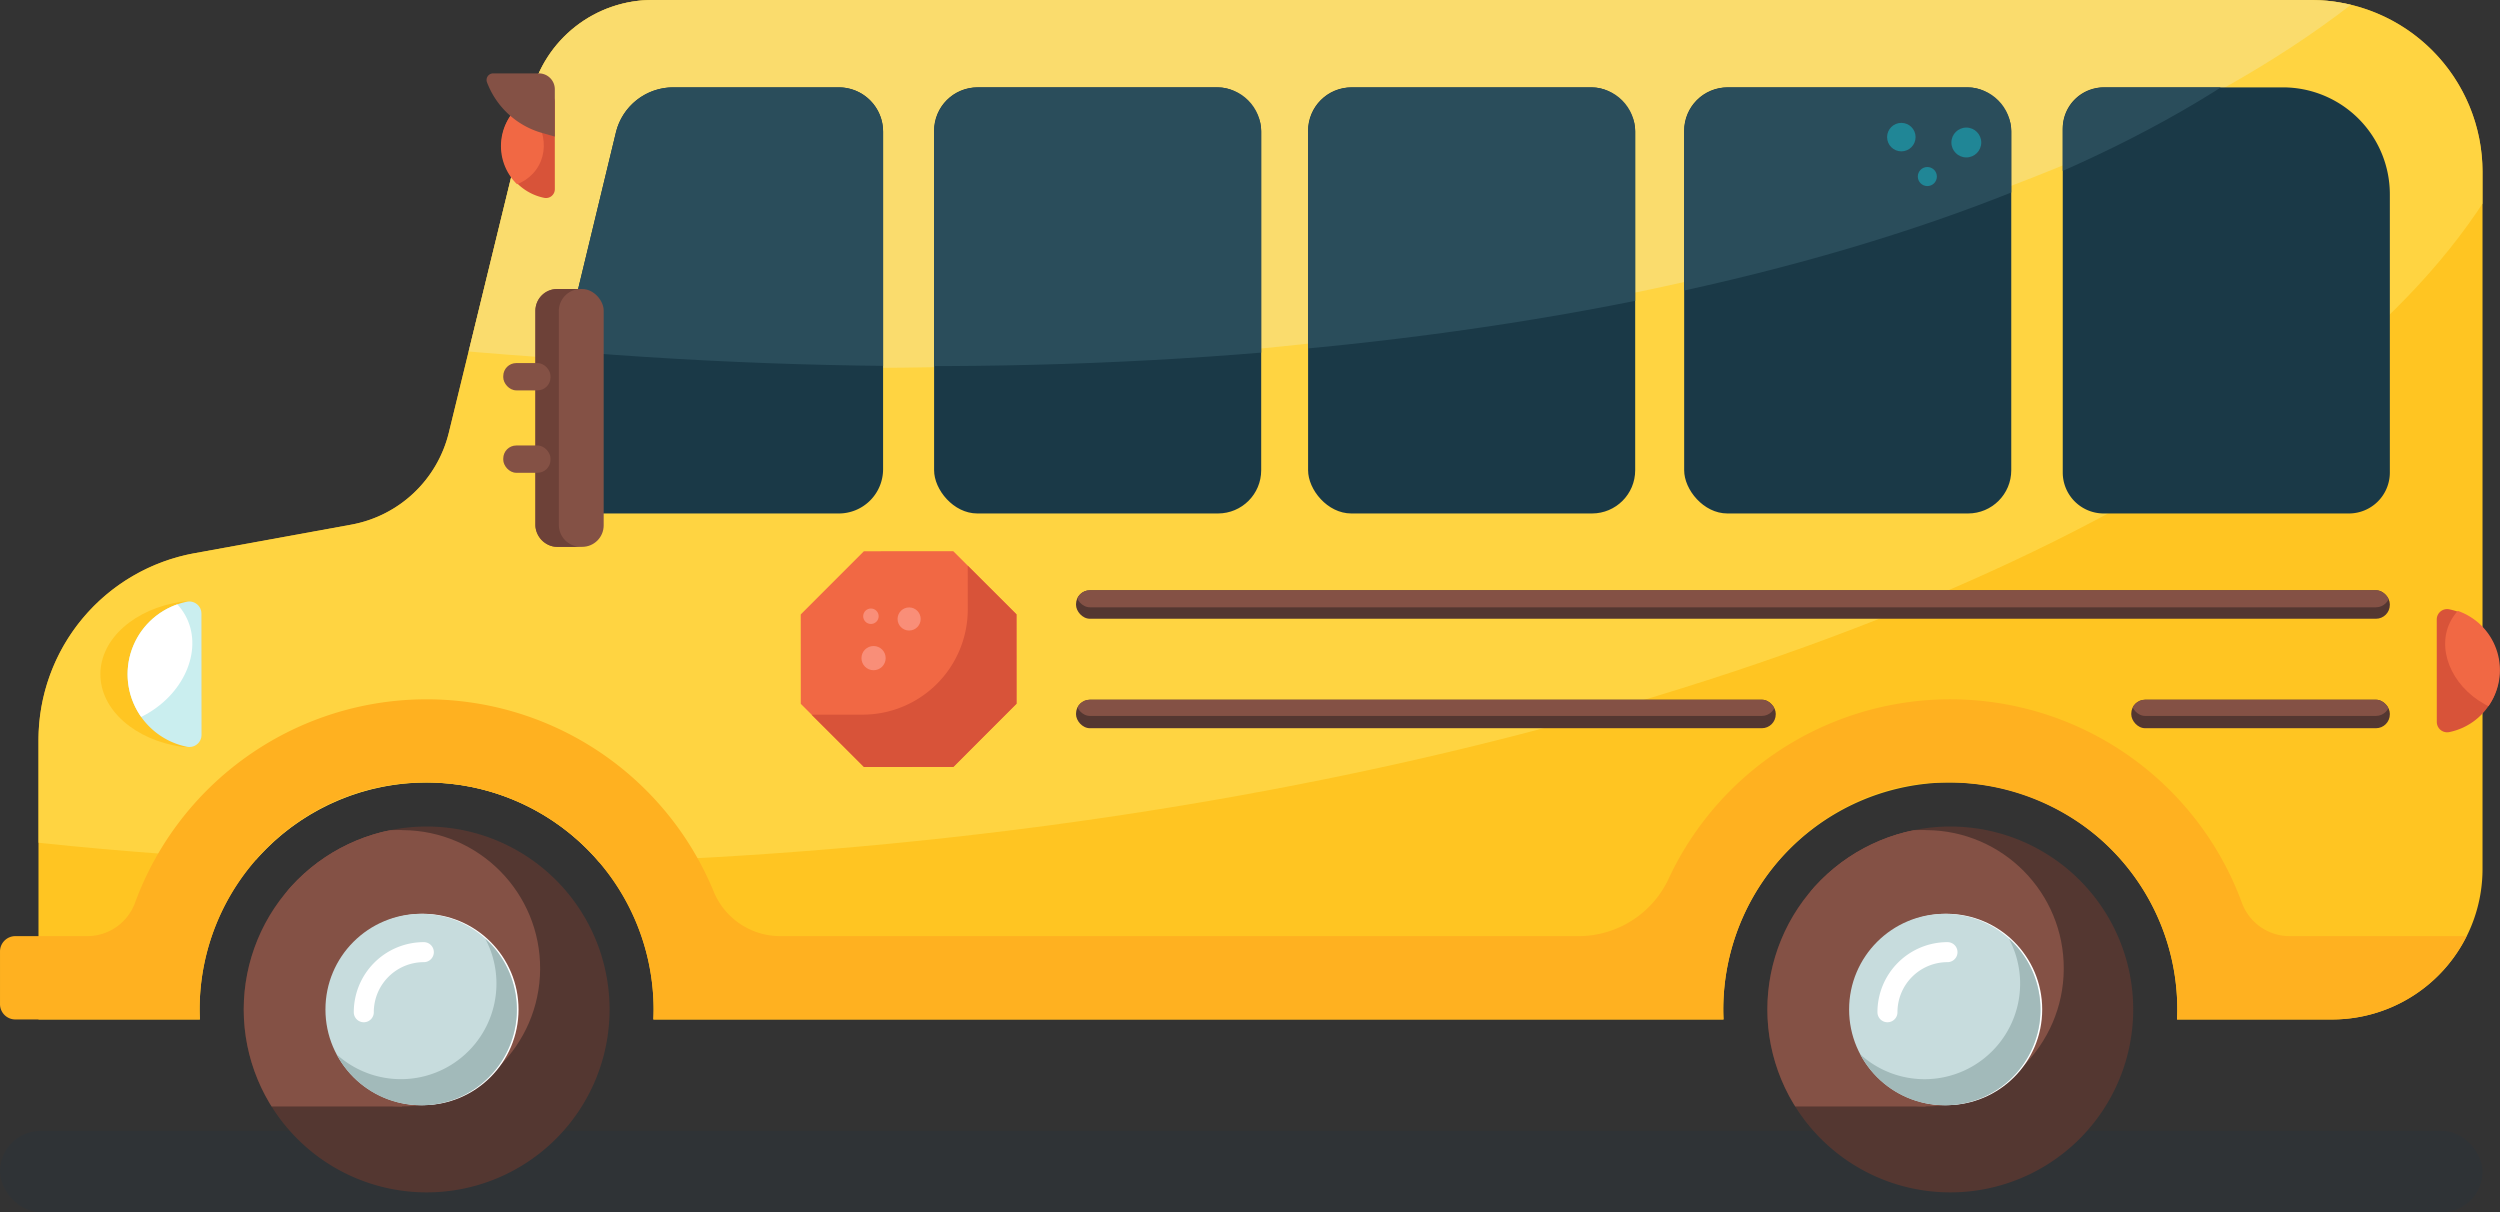
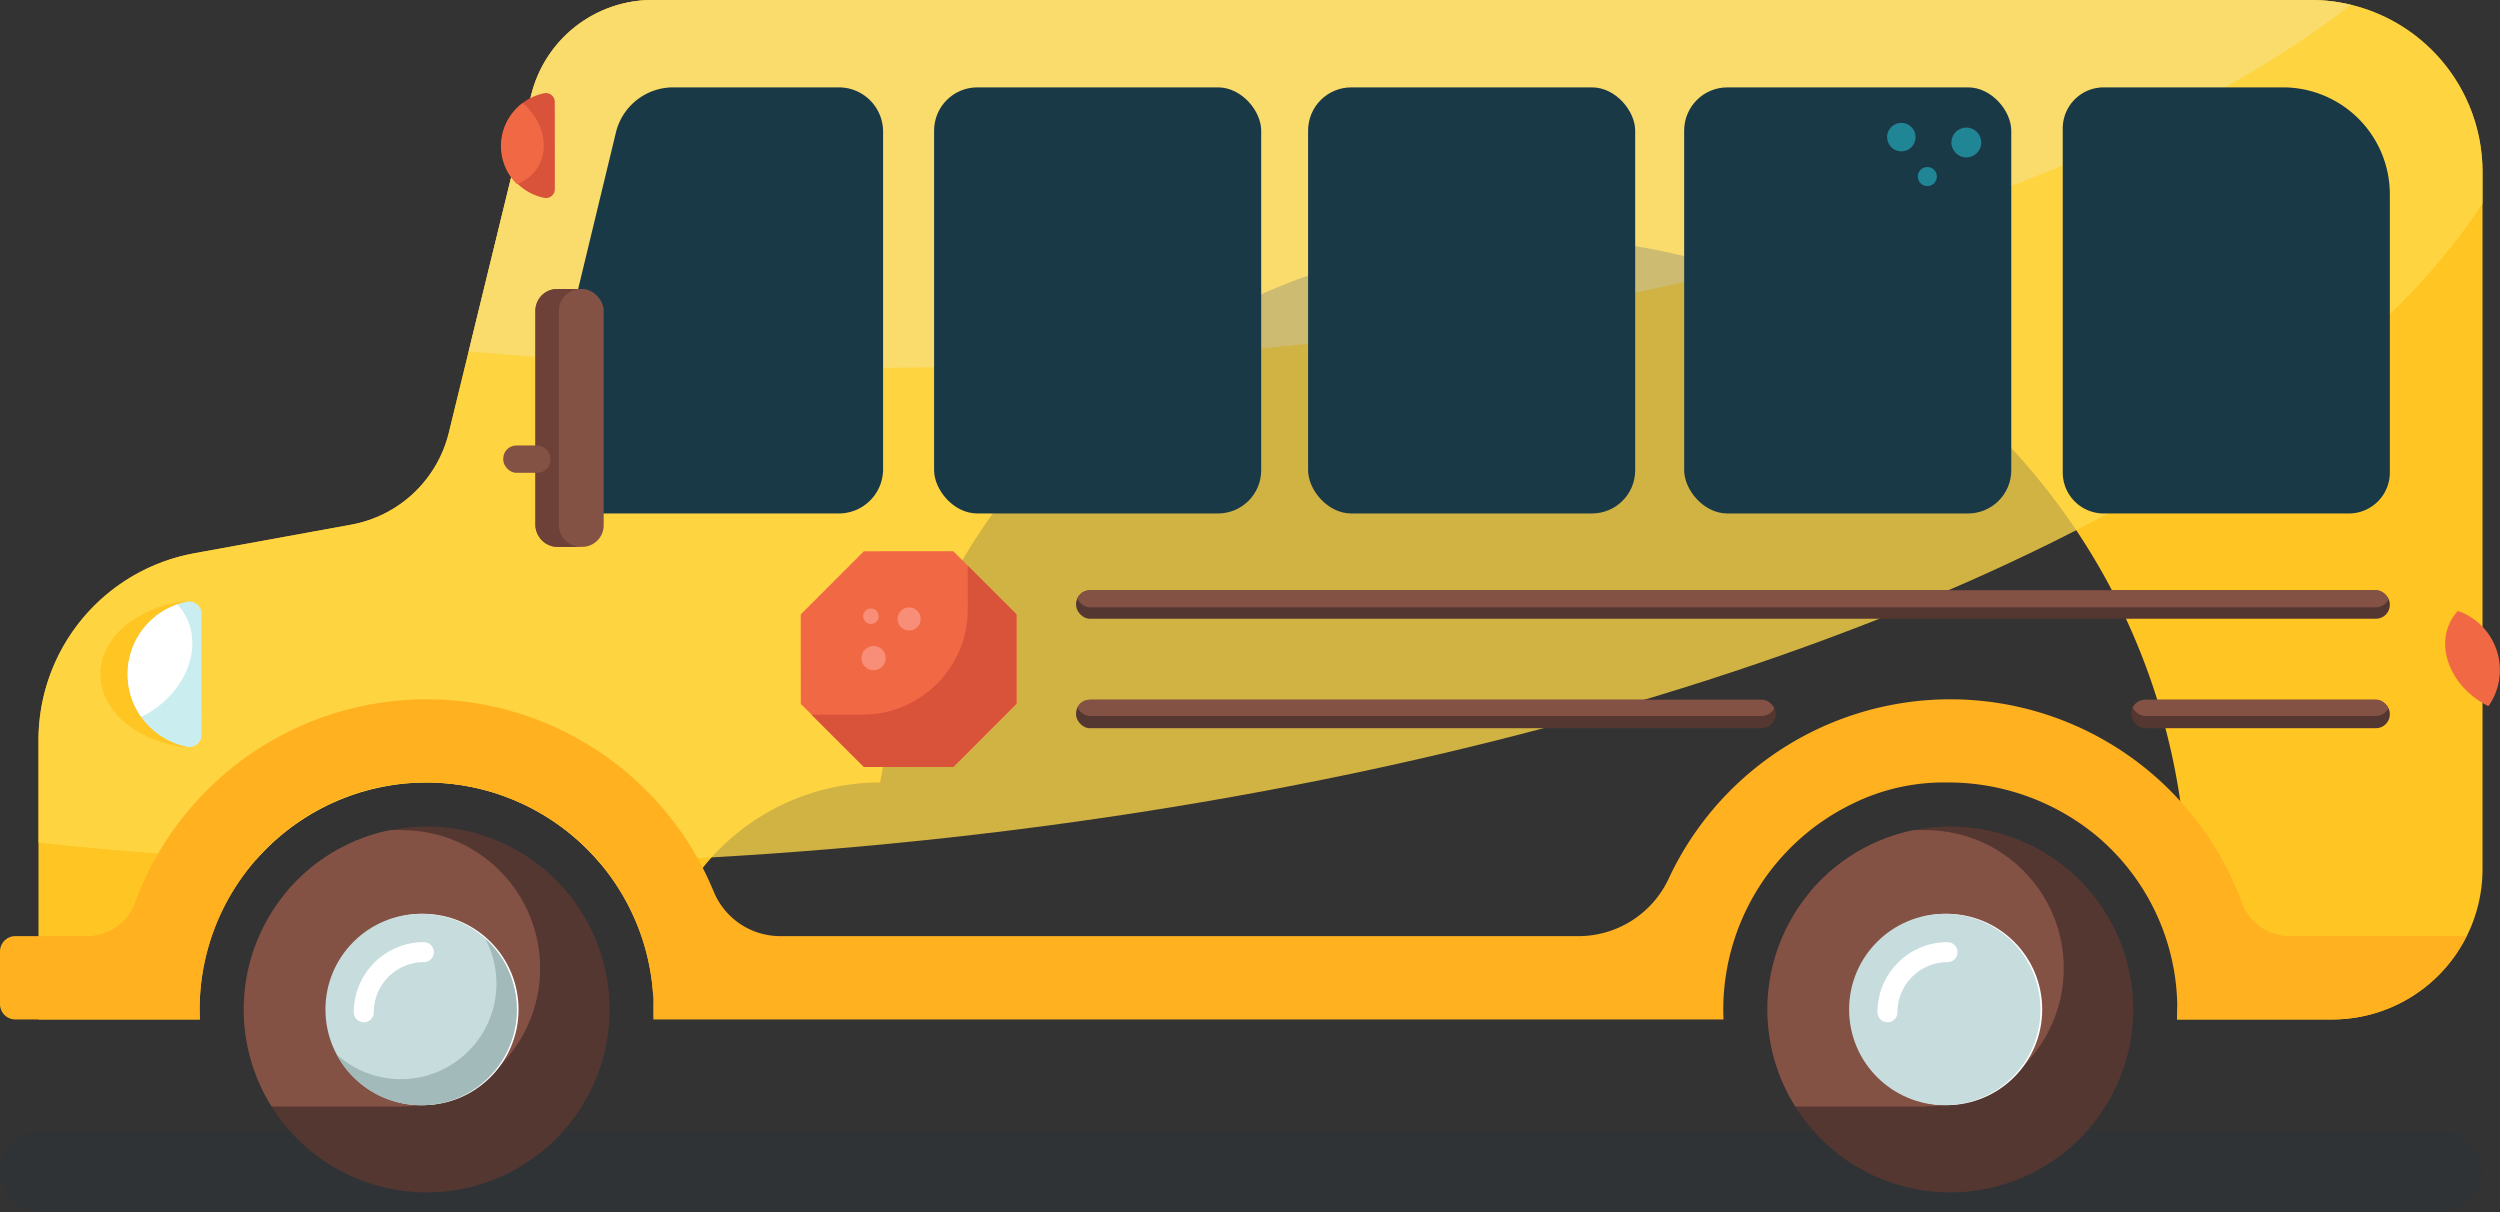
<svg xmlns="http://www.w3.org/2000/svg" width="307.5" height="149.098" viewBox="0 0 307.5 149.098">
  <rect x="0" y="0" width="307.5" height="149.098" fill="#333333" stroke="none" />
  <defs>
    <clipPath id="clip-path">
      <path id="Path_328" data-name="Path 328" d="M509.588,136.507A22.5,22.5,0,1,0,532.1,159,22.5,22.5,0,0,0,509.588,136.507Z" transform="translate(-487.095 -136.507)" fill="none" />
    </clipPath>
    <clipPath id="clip-path-2">
      <path id="Path_332" data-name="Path 332" d="M326.74,136.507A22.5,22.5,0,1,0,349.255,159,22.5,22.5,0,0,0,326.74,136.507Z" transform="translate(-304.248 -136.507)" fill="none" />
    </clipPath>
    <clipPath id="clip-path-3">
      <path id="Path_334" data-name="Path 334" d="M559.1,37.319H355.143a15.357,15.357,0,0,0-14.92,11.718L330.1,90.53A15.158,15.158,0,0,1,318.1,101.851l-19.3,3.517a23.364,23.364,0,0,0-19.174,22.985v34.36h19.849c-.017-.4-.03-.808-.031-1.214a27.923,27.923,0,0,1,27.908-27.937h.014a27.954,27.954,0,0,1,27.924,27.908c0,.416-.012.829-.03,1.242H486.883c-.017-.4-.03-.808-.03-1.214a27.922,27.922,0,0,1,27.908-27.937h.014A27.922,27.922,0,0,1,542.7,161.471c0,.416-.013.829-.031,1.241h19.073a18.5,18.5,0,0,0,18.5-18.5V58.464A21.144,21.144,0,0,0,559.1,37.319Z" transform="translate(-279.624 -37.319)" fill="none" />
    </clipPath>
    <clipPath id="clip-path-4">
      <path id="Path_337" data-name="Path 337" d="M341.683,60.377a1.087,1.087,0,0,1-1.3,1.064,6.564,6.564,0,0,1,.006-12.867,1.087,1.087,0,0,1,1.3,1.065Z" transform="translate(-335.123 -48.552)" fill="none" />
    </clipPath>
    <clipPath id="clip-path-5">
      <path id="Path_344" data-name="Path 344" d="M527.108,95.049V52.969a5.165,5.165,0,0,1,5.165-5.165h21.585A13.484,13.484,0,0,1,567.34,61.288V95.049a5.165,5.165,0,0,1-5.165,5.165h-29.9A5.165,5.165,0,0,1,527.108,95.049Zm-41.119,5.165h29.339a5.446,5.446,0,0,0,5.447-5.447V53.251a5.446,5.446,0,0,0-5.447-5.447H485.989a5.446,5.446,0,0,0-5.447,5.447V94.767A5.446,5.446,0,0,0,485.989,100.214Zm-46.257,0h29.339a5.446,5.446,0,0,0,5.447-5.447V53.251a5.446,5.446,0,0,0-5.447-5.447H439.732a5.446,5.446,0,0,0-5.447,5.447V94.767A5.446,5.446,0,0,0,439.732,100.214Zm-46,0H423.07a5.446,5.446,0,0,0,5.447-5.447V53.251A5.446,5.446,0,0,0,423.07,47.8H393.731a5.446,5.446,0,0,0-5.447,5.447V94.767A5.446,5.446,0,0,0,393.731,100.214Zm-46.675,0h29.507a5.446,5.446,0,0,0,5.447-5.447V53.251a5.446,5.446,0,0,0-5.447-5.447H356.2a7.257,7.257,0,0,0-7.055,5.554L340,91.254A7.257,7.257,0,0,0,347.056,100.214Z" transform="translate(-339.796 -47.804)" fill="none" />
    </clipPath>
    <clipPath id="clip-path-6">
      <path id="Path_348" data-name="Path 348" d="M299.412,111.006a1.508,1.508,0,0,0-1.8-1.475,9.1,9.1,0,0,0,.009,17.839,1.508,1.508,0,0,0,1.8-1.477Z" transform="translate(-290.318 -109.501)" fill="none" />
    </clipPath>
    <clipPath id="clip-path-7">
      <path id="Path_349" data-name="Path 349" d="M567.508,111.613a1.276,1.276,0,0,1,1.527-1.248,7.705,7.705,0,0,1-.008,15.1,1.277,1.277,0,0,1-1.526-1.25Z" transform="translate(-567.501 -110.339)" fill="none" />
    </clipPath>
    <clipPath id="clip-path-8">
      <rect id="Rectangle_68" data-name="Rectangle 68" width="161.599" height="3.504" rx="1.709" fill="none" />
    </clipPath>
    <clipPath id="clip-path-9">
      <rect id="Rectangle_70" data-name="Rectangle 70" width="86.065" height="3.504" rx="1.709" fill="none" />
    </clipPath>
    <clipPath id="clip-path-10">
      <rect id="Rectangle_72" data-name="Rectangle 72" width="31.804" height="3.504" rx="1.709" fill="none" />
    </clipPath>
  </defs>
  <g id="Group_183" data-name="Group 183" transform="translate(-275.007 -37.319)">
-     <path id="Path_326" data-name="Path 326" d="M559.1,37.319H355.143a15.357,15.357,0,0,0-14.92,11.718L330.1,90.53A15.158,15.158,0,0,1,318.1,101.851l-19.3,3.517a23.364,23.364,0,0,0-19.174,22.985v34.36h19.849c-.017-.4-.03-.808-.031-1.214a27.923,27.923,0,0,1,27.908-27.937h.014a27.954,27.954,0,0,1,27.924,27.908c0,.416-.012.829-.03,1.242H486.883c-.017-.4-.03-.808-.03-1.214a27.922,27.922,0,0,1,27.908-27.937h.014A27.922,27.922,0,0,1,542.7,161.471c0,.416-.013.829-.031,1.241h19.073a18.5,18.5,0,0,0,18.5-18.5V58.464A21.144,21.144,0,0,0,559.1,37.319Z" transform="translate(0.115 0)" fill="#ffc522" />
+     <path id="Path_326" data-name="Path 326" d="M559.1,37.319H355.143a15.357,15.357,0,0,0-14.92,11.718L330.1,90.53A15.158,15.158,0,0,1,318.1,101.851l-19.3,3.517a23.364,23.364,0,0,0-19.174,22.985v34.36h19.849c-.017-.4-.03-.808-.031-1.214a27.923,27.923,0,0,1,27.908-27.937h.014a27.954,27.954,0,0,1,27.924,27.908c0,.416-.012.829-.03,1.242c-.017-.4-.03-.808-.03-1.214a27.922,27.922,0,0,1,27.908-27.937h.014A27.922,27.922,0,0,1,542.7,161.471c0,.416-.013.829-.031,1.241h19.073a18.5,18.5,0,0,0,18.5-18.5V58.464A21.144,21.144,0,0,0,559.1,37.319Z" transform="translate(0.115 0)" fill="#ffc522" />
    <rect id="Rectangle_54" data-name="Rectangle 54" width="305.348" height="10.004" rx="5.002" transform="translate(275.007 176.414)" fill="#053958" opacity="0.08" />
    <path id="Path_327" data-name="Path 327" d="M509.588,136.507A22.5,22.5,0,1,0,532.1,159,22.5,22.5,0,0,0,509.588,136.507Z" transform="translate(5.292 2.475)" fill="#543731" />
    <g id="Group_184" data-name="Group 184" transform="translate(492.387 138.982)">
      <g id="Group_183-2" data-name="Group 183" transform="translate(0 0)" clip-path="url(#clip-path)">
        <circle id="Ellipse_142" data-name="Ellipse 142" cx="16.991" cy="16.991" r="16.991" transform="translate(2.381 34.325) rotate(-89.664)" fill="#845145" />
        <rect id="Rectangle_55" data-name="Rectangle 55" width="27.675" height="33.981" transform="translate(-8.203 0.451)" fill="#845145" />
      </g>
    </g>
    <circle id="Ellipse_143" data-name="Ellipse 143" cx="11.768" cy="11.768" r="11.768" transform="translate(502.662 149.717)" fill="#fff" />
    <circle id="Ellipse_144" data-name="Ellipse 144" cx="11.768" cy="11.768" r="11.768" transform="translate(502.447 149.718)" fill="#c7dcdd" />
-     <path id="Path_329" data-name="Path 329" d="M516.527,149.955A11.757,11.757,0,0,1,498.256,164.2a11.763,11.763,0,1,0,18.271-14.244Z" transform="translate(5.57 2.81)" fill="#a2baba" />
    <path id="Path_330" data-name="Path 330" d="M501.512,158.974a7.388,7.388,0,0,1,7.384-7.392" transform="translate(5.652 2.851)" fill="none" stroke="#fff" stroke-linecap="round" stroke-linejoin="round" stroke-width="2.462" />
    <path id="Path_331" data-name="Path 331" d="M326.74,136.507A22.5,22.5,0,1,0,349.255,159,22.5,22.5,0,0,0,326.74,136.507Z" transform="translate(0.73 2.475)" fill="#543731" />
    <g id="Group_186" data-name="Group 186" transform="translate(304.978 138.982)">
      <g id="Group_185" data-name="Group 185" transform="translate(0 0)" clip-path="url(#clip-path-2)">
        <circle id="Ellipse_145" data-name="Ellipse 145" cx="16.991" cy="16.991" r="16.991" transform="matrix(0.006, -1, 1, 0.006, 2.381, 34.325)" fill="#845145" />
        <rect id="Rectangle_56" data-name="Rectangle 56" width="27.675" height="33.981" transform="translate(-8.204 0.451)" fill="#845145" />
      </g>
    </g>
    <circle id="Ellipse_146" data-name="Ellipse 146" cx="11.768" cy="11.768" r="11.768" transform="translate(315.252 149.717)" fill="#fff" />
    <circle id="Ellipse_147" data-name="Ellipse 147" cx="11.768" cy="11.768" r="11.768" transform="translate(315.037 149.718)" fill="#c7dcdd" />
    <path id="Path_333" data-name="Path 333" d="M333.679,149.955a11.757,11.757,0,0,1-18.27,14.244,11.763,11.763,0,1,0,18.27-14.244Z" transform="translate(1.008 2.81)" fill="#a2baba" />
    <g id="Group_188" data-name="Group 188" transform="translate(279.739 37.319)" opacity="0.774">
      <g id="Group_187" data-name="Group 187" clip-path="url(#clip-path-3)">
        <ellipse id="Ellipse_148" data-name="Ellipse 148" cx="225.585" cy="92.408" rx="225.585" ry="92.408" transform="matrix(0.998, -0.07, 0.07, 0.998, -147.908, -63.664)" fill="#ffd949" />
        <ellipse id="Ellipse_149" data-name="Ellipse 149" cx="92.408" cy="225.585" rx="92.408" ry="225.585" transform="translate(-145.169 36.785) rotate(-87.938)" fill="#f9e382" />
      </g>
    </g>
    <path id="Path_335" data-name="Path 335" d="M299.494,111.006c0-.949-1.194-1.662-2.466-1.475-5.691.839-9.976,4.517-9.974,8.925s4.291,8.081,9.983,8.914c1.272.187,2.464-.528,2.464-1.477Z" transform="translate(0.301 1.801)" fill="#ffc522" />
    <path id="Path_336" data-name="Path 336" d="M341.744,49.574a1.087,1.087,0,0,0-1.3-1.064,6.564,6.564,0,0,0,.006,12.867,1.087,1.087,0,0,0,1.3-1.065Z" transform="translate(1.502 0.279)" fill="#d85339" />
    <g id="Group_190" data-name="Group 190" transform="translate(336.623 48.832)">
      <g id="Group_189" data-name="Group 189" clip-path="url(#clip-path-4)">
        <ellipse id="Ellipse_150" data-name="Ellipse 150" cx="5.99" cy="7.337" rx="5.99" ry="7.337" transform="translate(-11.096 6.932) rotate(-60.746)" fill="#f16844" />
      </g>
    </g>
    <path id="Path_338" data-name="Path 338" d="M318.664,158.974a7.388,7.388,0,0,1,7.384-7.392" transform="translate(1.089 2.851)" fill="none" stroke="#fff" stroke-linecap="round" stroke-linejoin="round" stroke-width="2.462" />
-     <path id="Path_339" data-name="Path 339" d="M567.436,124.295a1.277,1.277,0,0,0,1.527,1.249,7.706,7.706,0,0,0-.008-15.106,1.277,1.277,0,0,0-1.525,1.25Z" transform="translate(7.297 1.824)" fill="#d85339" />
    <path id="Path_340" data-name="Path 340" d="M299.412,111.006a1.508,1.508,0,0,0-1.8-1.475,9.1,9.1,0,0,0,.009,17.839,1.508,1.508,0,0,0,1.8-1.477Z" transform="translate(0.382 1.801)" fill="#caeeef" />
-     <path id="Path_341" data-name="Path 341" d="M341.793,53.9l-1.571-.448a10.22,10.22,0,0,1-6.771-6.231h0a.809.809,0,0,1,.757-1.095h5.628a1.956,1.956,0,0,1,1.957,1.957Z" transform="translate(1.457 0.22)" fill="#845145" />
    <path id="Rectangle_57" data-name="Rectangle 57" d="M5.039,0H27.077A13.155,13.155,0,0,1,40.233,13.155V47.371a5.039,5.039,0,0,1-5.039,5.039H5.039A5.039,5.039,0,0,1,0,47.371V5.039A5.039,5.039,0,0,1,5.039,0Z" transform="translate(528.725 48.066)" fill="#1a3947" />
    <rect id="Rectangle_58" data-name="Rectangle 58" width="40.233" height="52.409" rx="5.314" transform="translate(482.159 48.066)" fill="#1a3947" />
    <rect id="Rectangle_59" data-name="Rectangle 59" width="40.233" height="52.409" rx="5.314" transform="translate(435.902 48.066)" fill="#1a3947" />
    <rect id="Rectangle_60" data-name="Rectangle 60" width="40.233" height="52.409" rx="5.314" transform="translate(389.901 48.066)" fill="#1a3947" />
    <path id="Path_342" data-name="Path 342" d="M347.056,100.214h29.507a5.446,5.446,0,0,0,5.447-5.447V53.251a5.446,5.446,0,0,0-5.447-5.447H356.2a7.257,7.257,0,0,0-7.055,5.554L340,91.254A7.257,7.257,0,0,0,347.056,100.214Z" transform="translate(1.617 0.262)" fill="#1a3947" />
    <path id="Path_343" data-name="Path 343" d="M389.86,103.466l-10.992.006-7.768,7.776.006,10.992,7.776,7.768L389.874,130l7.768-7.776-.006-10.992Z" transform="translate(2.398 1.65)" fill="#f16844" />
    <rect id="Rectangle_61" data-name="Rectangle 61" width="161.599" height="3.504" rx="1.709" transform="translate(407.358 109.922)" fill="#543731" />
    <rect id="Rectangle_62" data-name="Rectangle 62" width="86.065" height="3.504" rx="1.709" transform="translate(407.358 123.386)" fill="#543731" />
    <rect id="Rectangle_63" data-name="Rectangle 63" width="31.804" height="3.504" rx="1.709" transform="translate(537.153 123.386)" fill="#543731" />
    <g id="Group_192" data-name="Group 192" transform="translate(341.412 48.066)">
      <g id="Group_191" data-name="Group 191" clip-path="url(#clip-path-5)">
-         <ellipse id="Ellipse_151" data-name="Ellipse 151" cx="92.408" cy="225.585" rx="92.408" ry="225.585" transform="translate(-219.307 15.119) rotate(-85.547)" fill="#2a4d5b" />
-       </g>
+         </g>
    </g>
    <path id="Path_345" data-name="Path 345" d="M561.857,150.37H556.59a6.26,6.26,0,0,1-5.853-4.163,38.22,38.22,0,0,0-70.524-2.82,12.248,12.248,0,0,1-11.159,6.983h-98.1a8.856,8.856,0,0,1-8.173-5.506,38.2,38.2,0,0,0-71.143,1.342,6.263,6.263,0,0,1-5.856,4.164h-8.888a1.885,1.885,0,0,0-1.886,1.885v6.479a1.886,1.886,0,0,0,1.886,1.886h22.7c-.017-.4-.03-.808-.03-1.214a27.983,27.983,0,0,1,13.415-23.918,27.273,27.273,0,0,1,14.494-4.019h.013A27.954,27.954,0,0,1,355.4,159.377c0,.416-.012.829-.03,1.242H487c-.017-.4-.03-.808-.03-1.214A28.165,28.165,0,0,1,502.9,134.07a25.294,25.294,0,0,1,11.407-2.6h0a28.661,28.661,0,0,1,18.62,6.6,27.8,27.8,0,0,1,9.887,21.307c0,.416-.013.829-.031,1.241h19.073a18.482,18.482,0,0,0,16.54-10.25Z" transform="translate(0 2.093)" fill="#ffb120" />
    <rect id="Rectangle_64" data-name="Rectangle 64" width="8.396" height="31.714" rx="2.644" transform="translate(340.863 72.868)" fill="#845145" />
    <path id="Path_346" data-name="Path 346" d="M342.141,101.006V74.712a2.71,2.71,0,0,1,2.71-2.71h-2.882a2.71,2.71,0,0,0-2.71,2.71v26.294a2.71,2.71,0,0,0,2.71,2.71h2.882A2.71,2.71,0,0,1,342.141,101.006Z" transform="translate(1.603 0.865)" fill="#6d4138" />
-     <rect id="Rectangle_65" data-name="Rectangle 65" width="5.813" height="3.359" rx="1.605" transform="translate(336.907 81.976)" fill="#845145" />
    <rect id="Rectangle_66" data-name="Rectangle 66" width="5.813" height="3.359" rx="1.605" transform="translate(336.907 92.114)" fill="#845145" />
    <path id="Path_347" data-name="Path 347" d="M391.612,110.583a12.944,12.944,0,0,1-12.944,12.944H372.4l6.445,6.438,10.992-.006,7.768-7.776-.005-10.992-5.993-5.986h0Z" transform="translate(2.43 1.694)" fill="#d85339" />
    <g id="Group_194" data-name="Group 194" transform="translate(290.7 111.302)">
      <g id="Group_193" data-name="Group 193" clip-path="url(#clip-path-6)">
        <ellipse id="Ellipse_152" data-name="Ellipse 152" cx="10.172" cy="8.304" rx="10.172" ry="8.304" transform="translate(-14.727 4.369) rotate(-29.254)" fill="#fff" />
      </g>
    </g>
    <g id="Group_196" data-name="Group 196" transform="translate(574.799 112.161)">
      <g id="Group_195" data-name="Group 195" clip-path="url(#clip-path-7)">
        <ellipse id="Ellipse_153" data-name="Ellipse 153" cx="7.031" cy="8.613" rx="7.031" ry="8.613" transform="translate(-1.724 7.55) rotate(-60.746)" fill="#f16844" />
      </g>
    </g>
    <g id="Group_198" data-name="Group 198" transform="translate(407.358 109.922)">
      <g id="Group_197" data-name="Group 197" clip-path="url(#clip-path-8)">
        <rect id="Rectangle_67" data-name="Rectangle 67" width="161.599" height="3.504" rx="1.709" transform="translate(0 -1.408)" fill="#845145" />
      </g>
    </g>
    <g id="Group_200" data-name="Group 200" transform="translate(407.358 123.386)">
      <g id="Group_199" data-name="Group 199" clip-path="url(#clip-path-9)">
        <rect id="Rectangle_69" data-name="Rectangle 69" width="86.065" height="3.504" rx="1.709" transform="translate(0 -1.512)" fill="#845145" />
      </g>
    </g>
    <g id="Group_202" data-name="Group 202" transform="translate(537.153 123.386)">
      <g id="Group_201" data-name="Group 201" clip-path="url(#clip-path-10)">
        <rect id="Rectangle_71" data-name="Rectangle 71" width="31.804" height="3.504" rx="1.709" transform="translate(0 -1.512)" fill="#845145" />
      </g>
    </g>
    <g id="Group_38" data-name="Group 38" transform="translate(515.029 53.011)">
      <circle id="Ellipse_18" data-name="Ellipse 18" cx="1.836" cy="1.836" r="1.836" fill="#208696" />
    </g>
    <g id="Group_41" data-name="Group 41" transform="translate(507.12 52.432)">
      <circle id="Ellipse_21" data-name="Ellipse 21" cx="1.752" cy="1.752" r="1.752" fill="#208696" />
    </g>
    <g id="Group_42" data-name="Group 42" transform="translate(510.898 57.862)">
      <circle id="Ellipse_22" data-name="Ellipse 22" cx="1.172" cy="1.172" r="1.172" fill="#208696" />
    </g>
    <g id="Group_38-2" data-name="Group 38" transform="translate(380.967 116.779)">
      <circle id="Ellipse_18-2" data-name="Ellipse 18" cx="1.489" cy="1.489" r="1.489" transform="translate(0 0)" fill="#f98e78" />
    </g>
    <g id="Group_41-2" data-name="Group 41" transform="translate(385.408 112.032)">
      <circle id="Ellipse_21-2" data-name="Ellipse 21" cx="1.421" cy="1.421" r="1.421" transform="translate(0 0)" fill="#f98e78" />
    </g>
    <g id="Group_42-2" data-name="Group 42" transform="translate(381.179 112.165)">
      <circle id="Ellipse_22-2" data-name="Ellipse 22" cx="0.951" cy="0.951" r="0.951" fill="#f98e78" />
    </g>
  </g>
</svg>